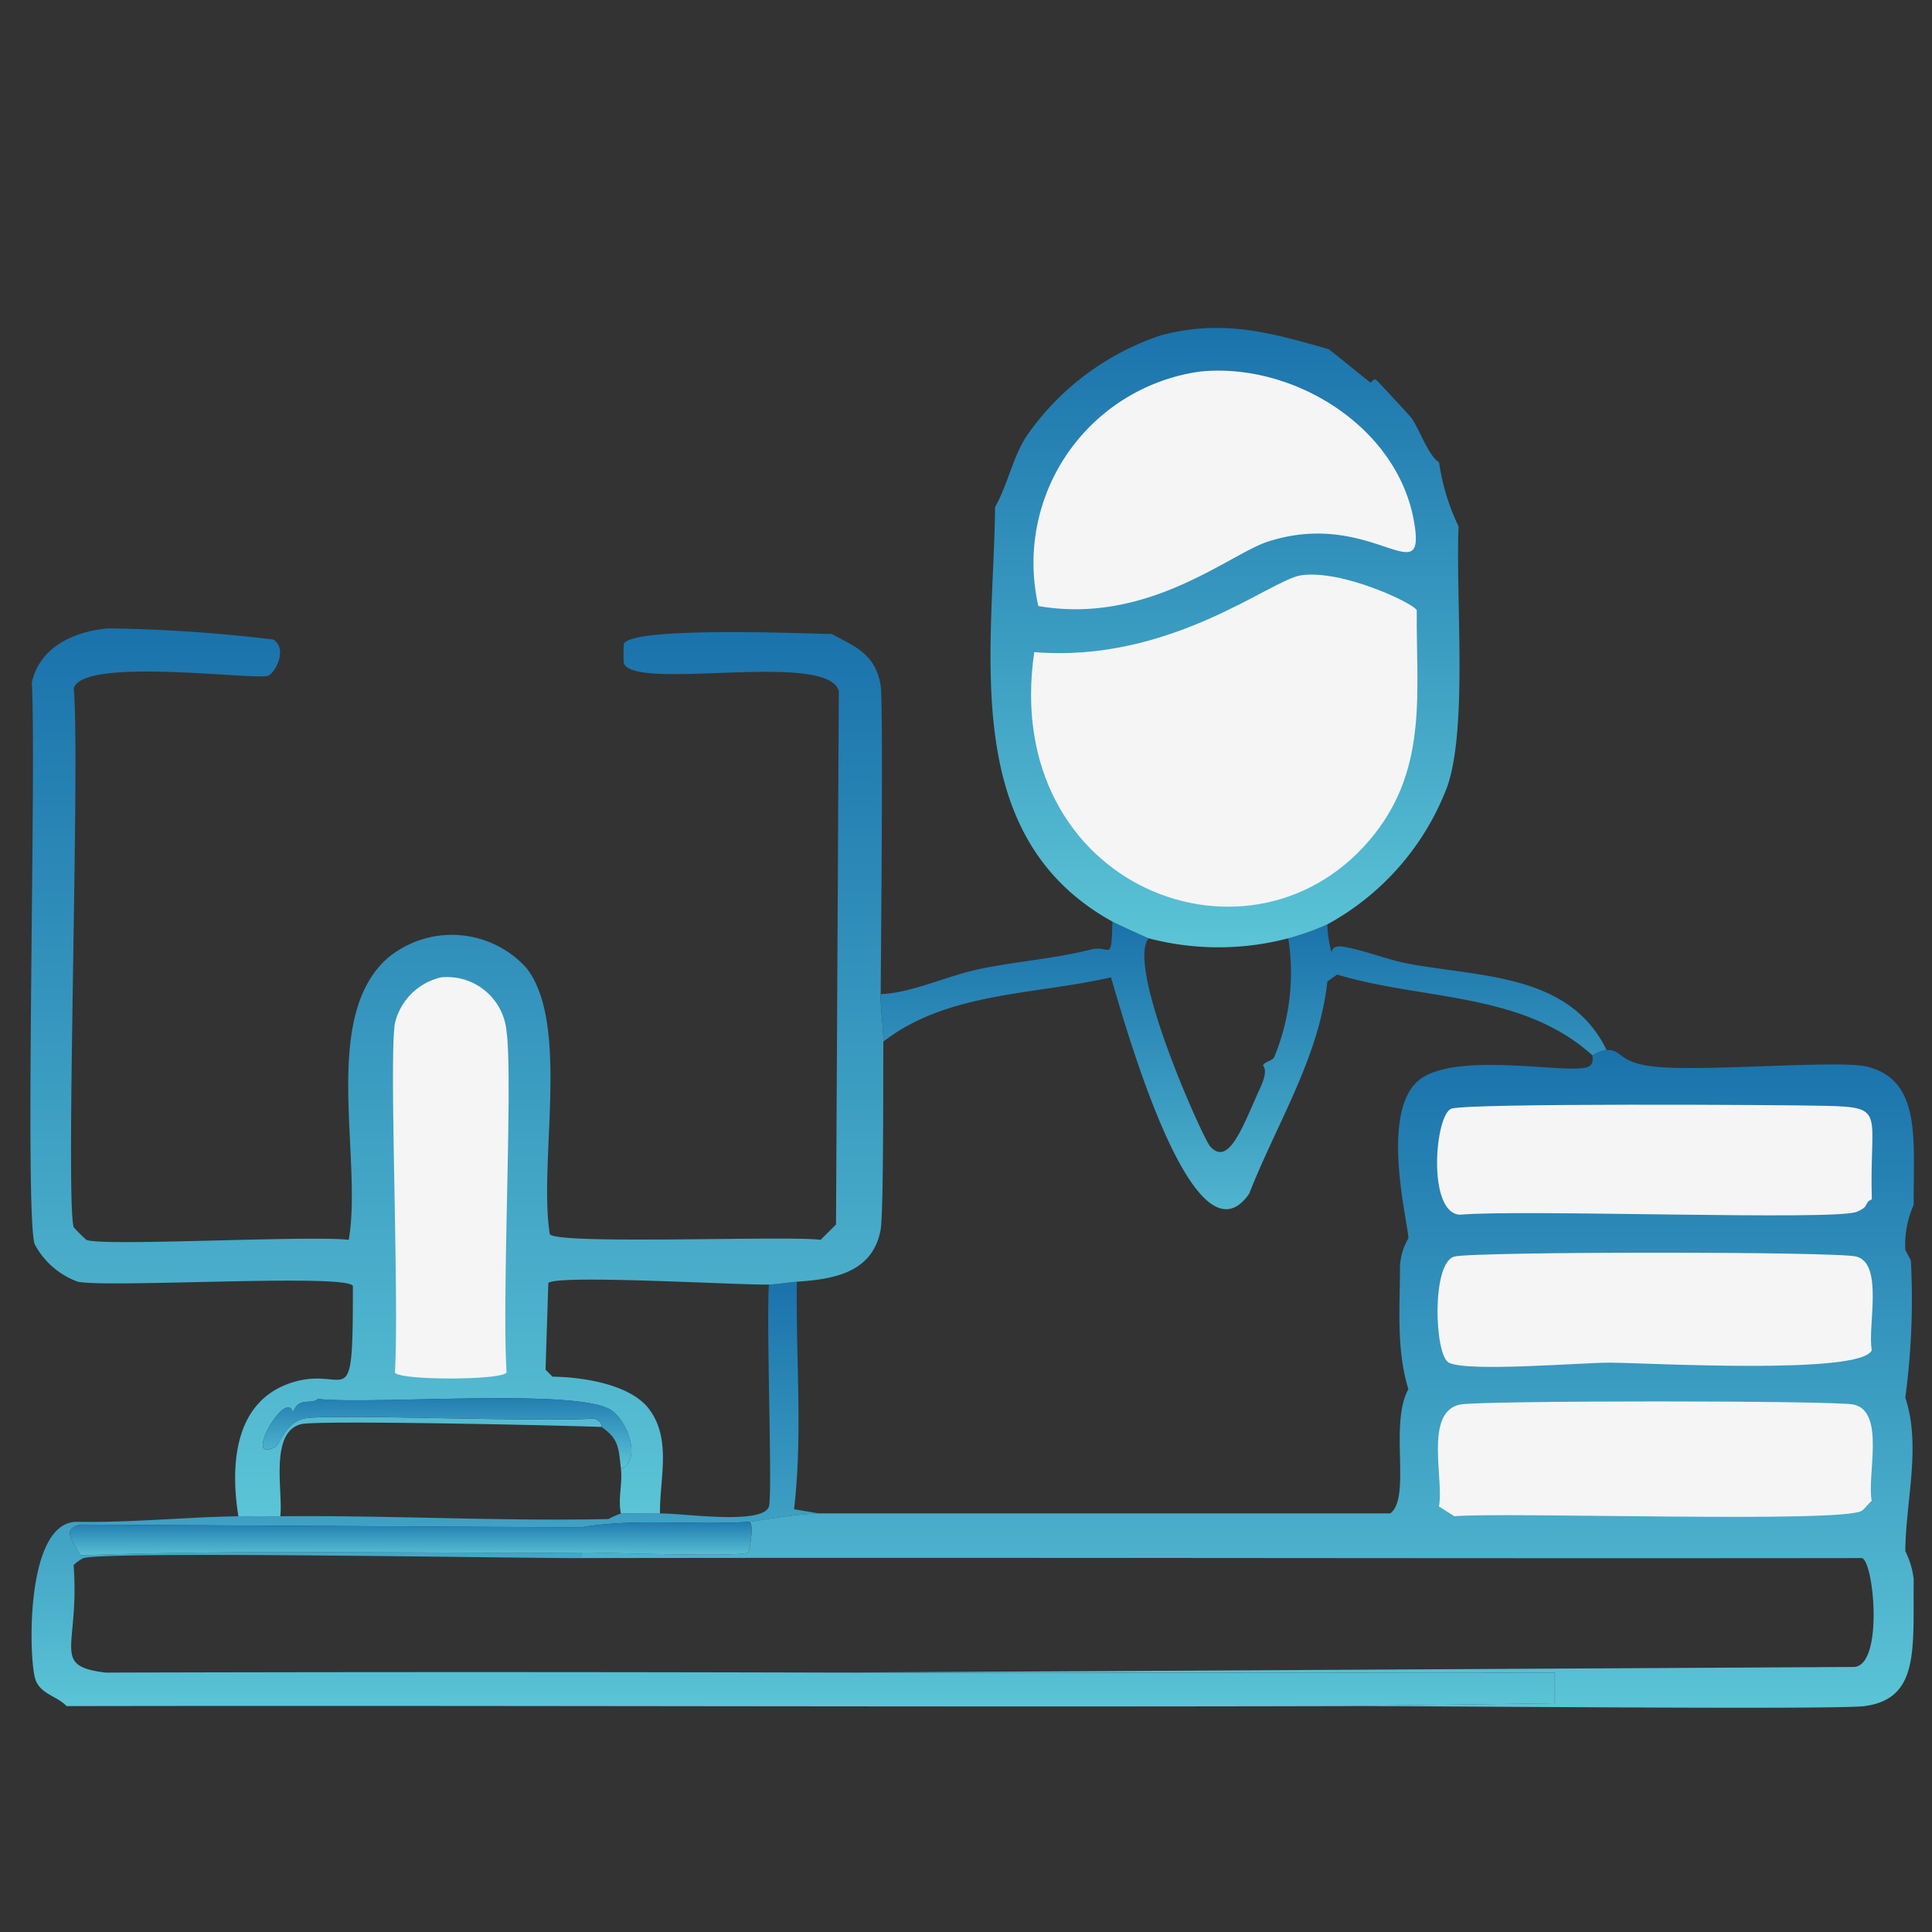
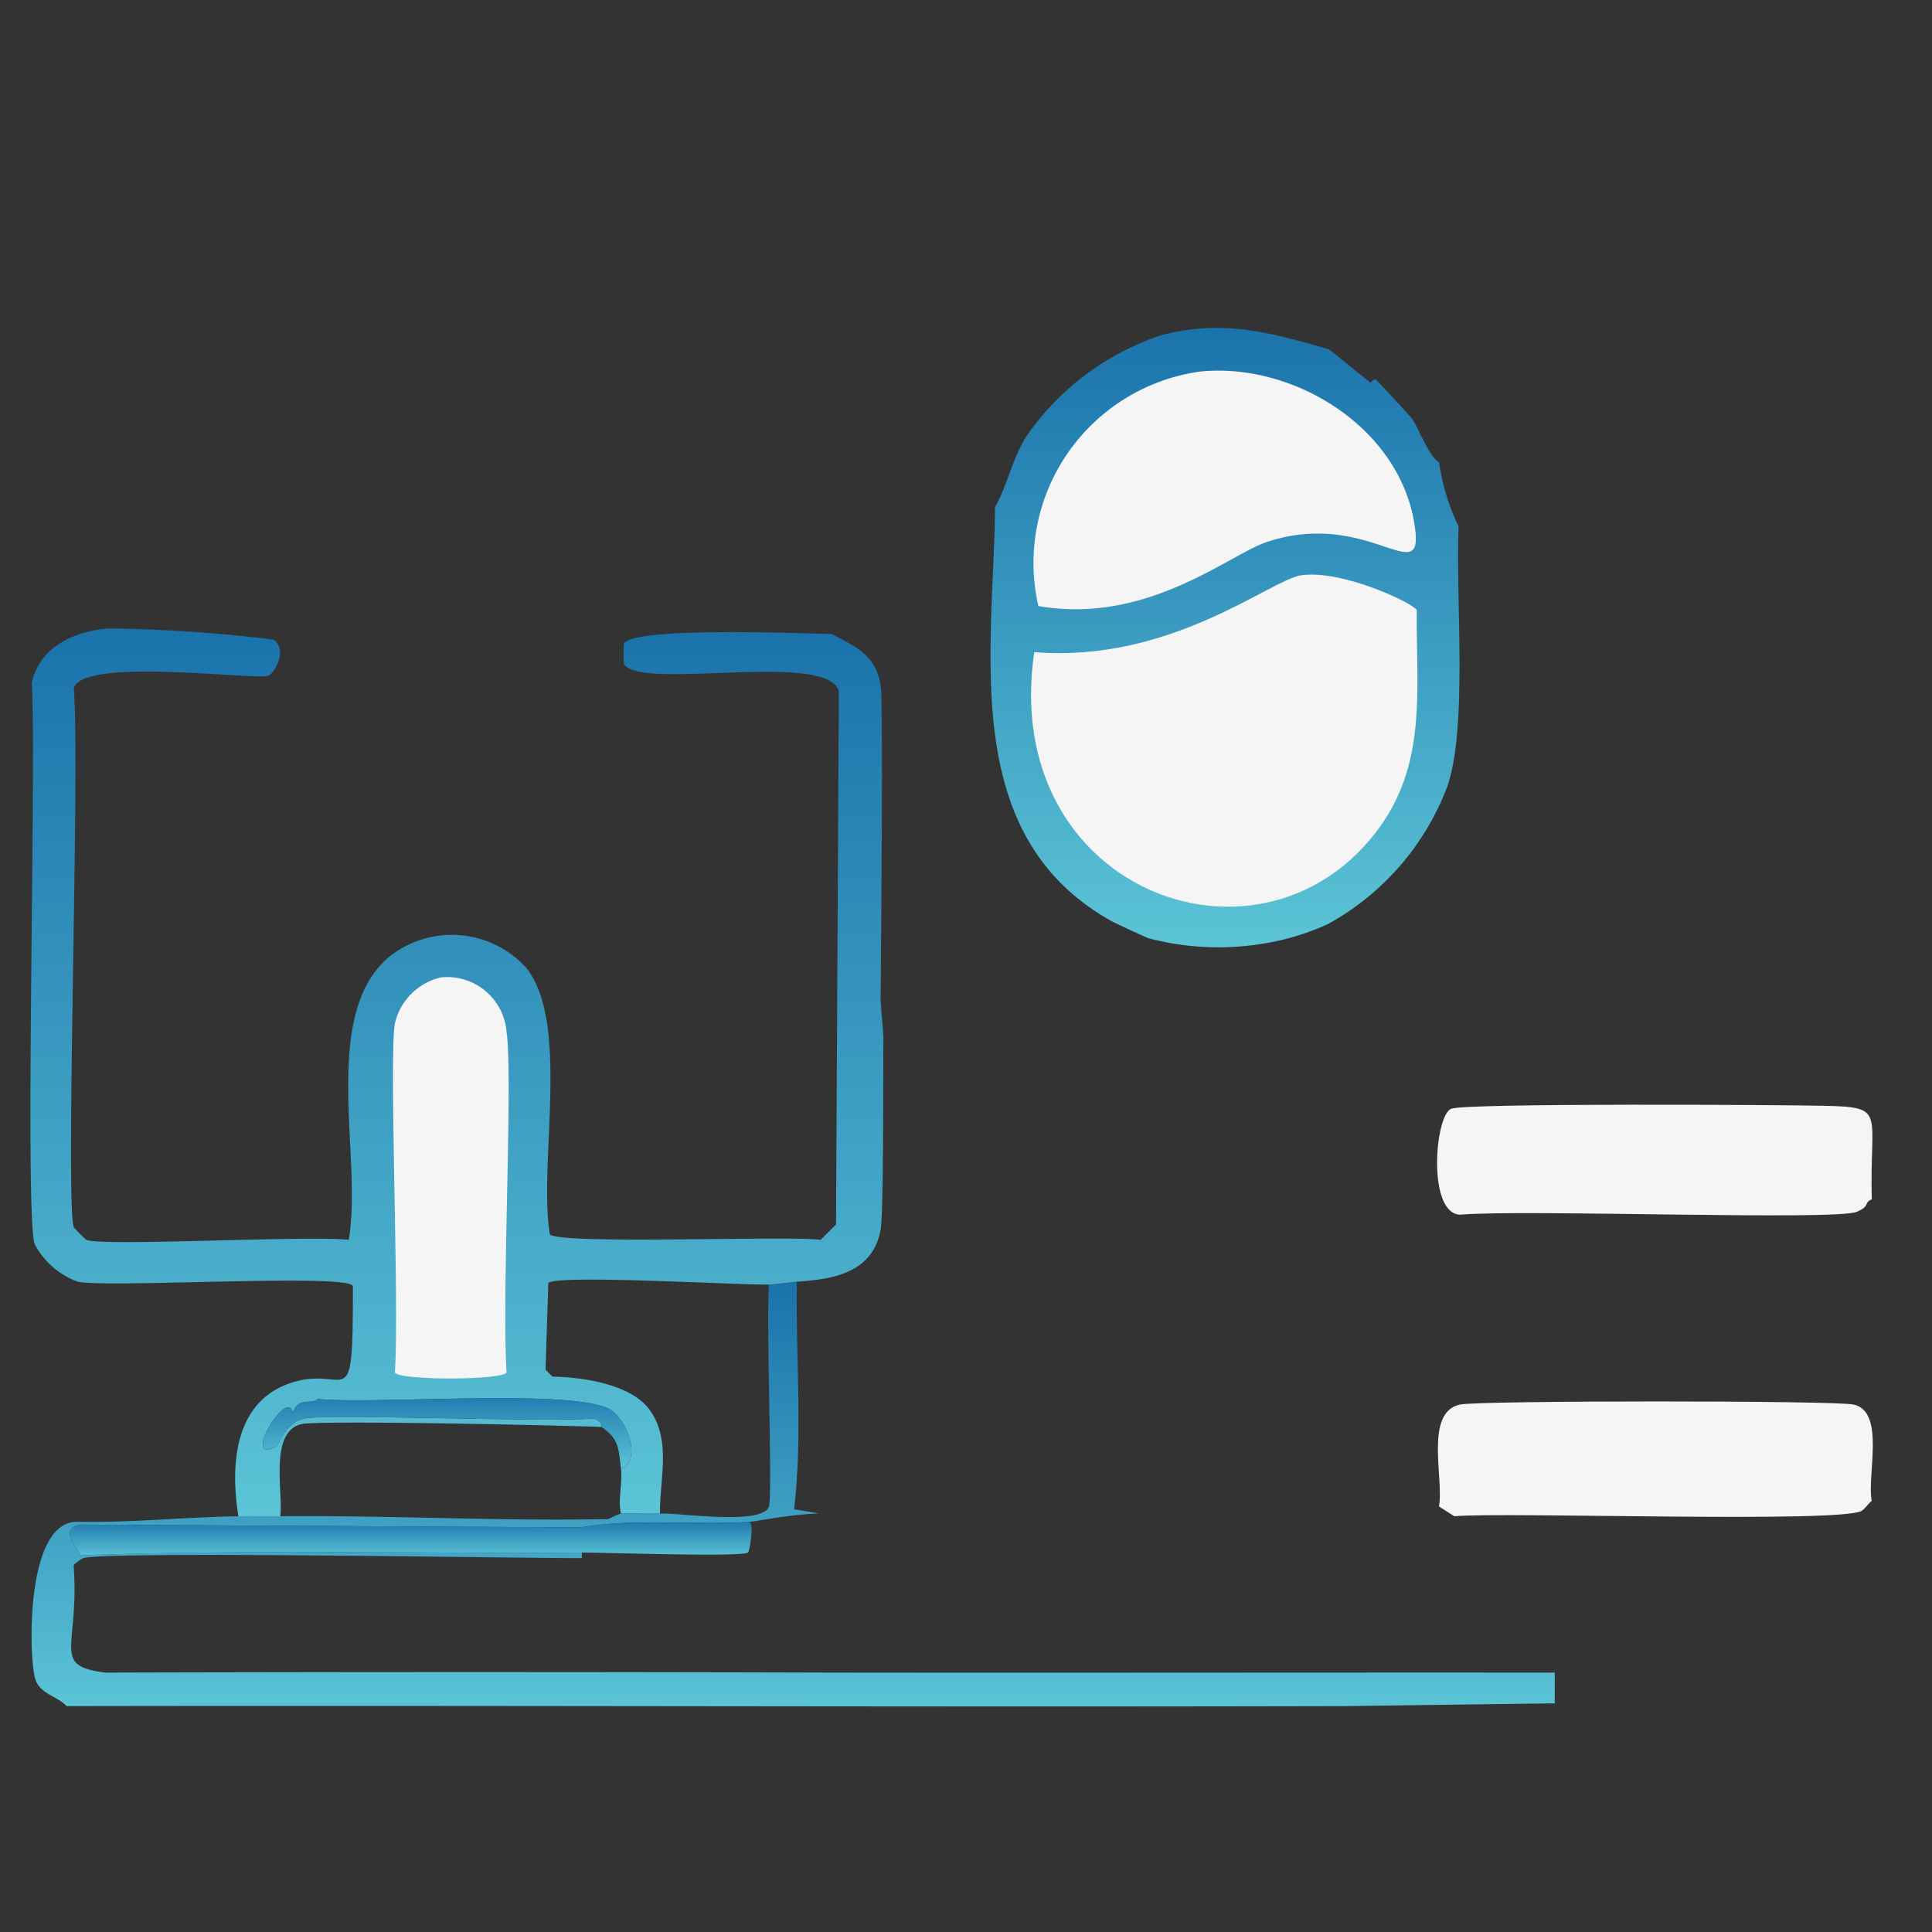
<svg xmlns="http://www.w3.org/2000/svg" width="100" height="100" viewBox="0 0 100 100">
  <rect x="0" y="0" width="100" height="100" fill="#333333" stroke="none" />
  <defs>
    <linearGradient id="linear-gradient" x1="0.5" x2="0.5" y2="1" gradientUnits="objectBoundingBox">
      <stop offset="0" stop-color="#1a72ab" />
      <stop offset="1" stop-color="#5bc4d6" />
    </linearGradient>
    <clipPath id="clip-path">
      <rect id="長方形_3717" data-name="長方形 3717" width="100" height="100" transform="translate(564 2553)" fill="none" stroke="#707070" stroke-width="1" />
    </clipPath>
    <clipPath id="clip-path-2">
      <rect id="長方形_3708" data-name="長方形 3708" width="97.486" height="71.42" fill="url(#linear-gradient)" />
    </clipPath>
  </defs>
  <g id="マスクグループ_52" data-name="マスクグループ 52" transform="translate(-564 -2553)" clip-path="url(#clip-path)">
    <g id="グループ_5024" data-name="グループ 5024" transform="translate(565.578 2569.972)">
      <g id="グループ_5023" data-name="グループ 5023">
        <g id="グループ_5022" data-name="グループ 5022" clip-path="url(#clip-path-2)">
          <path id="パス_66125" data-name="パス 66125" d="M39.826,189.792c-.065,3.914.312,7.866-.145,11.778l1.3.217c-1.537.048-3.229.408-3.613.434-2.913.19-5.865-.2-8.743.289l-25.868-.145c-1.007.205-.424.868,0,1.59,8.639-.307,17.3-.088,25.94-.144v.289c-3.374.006-24.561-.375-25.8,0a1.923,1.923,0,0,0-.506.361c.32,4.3-1.212,5.213,1.662,5.564q18.963-.053,37.934,0c12.346.015,24.712-.01,37.067,0v1.59l-10.911.144c-22.034.055-44.085-.041-66.114,0C1.5,211.2.58,211.14.374,210.241c-.315-1.378-.428-8.117,2.24-8.02,2.769.045,5.543-.244,8.309-.289.722-.011,1.444.007,2.168,0,5.643-.056,11.323.264,16.98.145a4.967,4.967,0,0,1,.65-.289c.672-.015,1.352.019,2.023,0,1.072-.03,5.313.625,5.636-.361.194-.592-.146-9.532,0-11.489.427-.014.988-.112,1.445-.145" transform="translate(-0.158 -140.423)" fill="url(#linear-gradient)" />
-           <path id="パス_66126" data-name="パス 66126" d="M183.037,118.993c-1.2,1.453,2.8,10.338,3.179,10.766.971,1.1,1.706-1.074,2.6-3.035.45-.986.123-1.1.145-1.156.079-.2.5-.233.578-.434a11.416,11.416,0,0,0,.723-6.142,13.119,13.119,0,0,0,2.023-.723,5.892,5.892,0,0,0,.217,1.445c.028.016-.024-.381.578-.289,1.037.158,2.259.661,3.324.867,3.71.716,8.4.49,10.333,4.48a1.839,1.839,0,0,0-.723.289c-3.632-3.3-8.746-2.846-13.223-4.191l-.506.361c-.427,3.938-2.627,7.359-4.046,10.983-2.88,4.152-6.514-9.075-7.153-11.2-3.965.912-8.469.754-11.778,3.324.007-.753-.15-1.646-.144-2.457,1.575-.047,3.445-.949,5.13-1.3,1.928-.4,3.838-.524,5.78-1.012.972-.243,1.033.753,1.084-1.445.181.1,1.779.838,1.879.867" transform="translate(-125.16 -87.399)" fill="url(#linear-gradient)" />
-           <path id="パス_66127" data-name="パス 66127" d="M162.756,143.68c.877-.019.524.656,2.529.867,2.485.262,9.578-.363,10.983,0,2.821.729,2.358,3.853,2.385,7.153a5.008,5.008,0,0,0-.434,2.312c0,.032.289.546.289.578a38.058,38.058,0,0,1-.289,7.081c.834,2.529.02,5.341,0,7.948a4.372,4.372,0,0,1,.434,1.445c-.038,3.611.314,6.186-2.529,6.575-1.44.2-22.336-.011-26.952,0l10.911-.145v-1.59c-12.355-.01-24.721.015-37.067,0l52.53-.289c1.551-.027,1.06-5.424.434-5.636-22.086.029-44.175-.038-66.259,0v-.289c1.1-.007,8.248.249,8.6,0,.065-.046.331-1.427.072-1.59.384-.025,2.076-.385,3.613-.433h29.553c1.1-.815-.063-4.618.939-6.431-.63-2.061-.435-4.2-.434-6.359a3.144,3.144,0,0,1,.434-1.445c0-.732-1.41-6.147.361-8.02,1.717-1.816,8.01-.408,8.96-.867.317-.153.189-.565.217-.578a1.84,1.84,0,0,1,.723-.289" transform="translate(-81.179 -106.305)" fill="url(#linear-gradient)" />
          <path id="パス_66128" data-name="パス 66128" d="M281.2,213.778c1-.214,19.38-.215,20.376,0,1.667.361.673,3.716.939,4.986-.178.142-.327.378-.506.506-.928.661-18.411.06-21.1.289l-.795-.506c.27-1.382-.777-4.875,1.084-5.275" transform="translate(-207.212 -158.051)" fill="#f5f5f5" />
-           <path id="パス_66129" data-name="パス 66129" d="M280.847,184.221c1.006-.266,19.8-.27,20.81,0,1.423.382.562,3.644.795,4.841-.507,1.3-11.595.661-13.512.65-1.477-.009-7.394.5-8.382,0-.742-.375-.91-5.175.289-5.491" transform="translate(-207.146 -136.153)" fill="#f5f5f5" />
          <path id="パス_66130" data-name="パス 66130" d="M300.007,154.629c3.181.074,2.258.328,2.385,4.841-.454.189-.054.356-.795.65-1.155.458-17.365-.142-20.521.145-1.715-.072-1.3-5.22-.434-5.491.924-.291,17.076-.2,19.365-.145" transform="translate(-207.086 -114.364)" fill="#f5f5f5" />
          <path id="パス_66131" data-name="パス 66131" d="M43.024,237.57c.259.163-.007,1.544-.072,1.59-.351.249-7.5-.007-8.6,0-8.643.056-17.3-.162-25.94.145-.423-.722-1.007-1.384,0-1.59l25.868.144c2.878-.49,5.83-.1,8.743-.289" transform="translate(-5.812 -175.773)" fill="url(#linear-gradient)" />
          <path id="パス_66132" data-name="パス 66132" d="M44,78.711c-.005.81.151,1.7.145,2.457-.015,1.656.019,8.883-.145,9.755-.424,2.262-2.53,2.546-4.335,2.674-.457.033-1.018.131-1.445.145-1.373.044-11.086-.538-11.417-.072l-.144,4.48.361.361c1.524.018,4.011.383,4.986,1.662,1.2,1.577.551,3.622.578,5.419-.671.019-1.351-.015-2.023,0-.166-.765.093-1.542,0-2.312,1.062-.4.389-2.435-.506-3.035-1.73-1.16-12.263-.272-15.174-.578-.42.329-.992-.153-1.3.723-.28-1.4-2.728,2.774-.867,1.734.153-.086.507-1.243,1.445-1.445,1.224-.264,12.06.2,15.029,0,.5.233.338.418.361.434-2.311-.088-14.678-.358-15.535-.145-1.668.415-.93,3.506-1.084,4.769-.724.007-1.446-.011-2.168,0-.428-2.67-.227-6,2.818-6.936,2.875-.881,3.116,1.974,3.107-4.986-.289-.651-12.578.108-14.234-.217a4.118,4.118,0,0,1-2.24-1.951c-.523-1.7.1-24.722-.144-29.047C.466,60.7,2.355,59.908,4.046,59.78a79.008,79.008,0,0,1,8.526.578c.778.517.046,1.795-.289,1.879-.864.216-9.6-.979-10.044.65.34,3.615-.444,26.569,0,27.891a7.949,7.949,0,0,0,.65.65c.746.358,11.512-.239,13.584,0C17.2,87.179,15,79.9,18.5,76.833a5.2,5.2,0,0,1,7.153.506c2.3,2.865.627,10.1,1.228,13.8.434.554,12.365.062,14.018.289l.795-.795.145-27.6c-.542-2.125-10.531.026-11.128-1.445a7.956,7.956,0,0,1,0-1.012c.5-.918,9.581-.517,10.766-.506,1.146.633,2.258,1,2.529,2.673.138.854.018,13.267,0,15.969" transform="translate(0 -44.227)" fill="url(#linear-gradient)" />
          <path id="パス_66133" data-name="パス 66133" d="M74.6,129.163a3.088,3.088,0,0,1,3.4,2.818c.336,2.349-.251,13.606,0,17.631-.216.413-5.595.419-5.78,0,.233-3.8-.311-16.254,0-18.064a3.182,3.182,0,0,1,2.385-2.385" transform="translate(-53.358 -95.546)" fill="#f5f5f5" />
          <path id="パス_66134" data-name="パス 66134" d="M64.764,216.624c-.125-1.031-.081-1.536-1.012-2.168-.023-.016.139-.2-.361-.434-2.969.2-13.805-.264-15.029,0-.938.2-1.292,1.359-1.445,1.445-1.86,1.04.587-3.131.867-1.734.309-.875.881-.394,1.3-.723,2.91.306,13.444-.582,15.174.578.895.6,1.567,2.636.506,3.035" transform="translate(-34.201 -157.573)" fill="url(#linear-gradient)" />
          <path id="パス_66135" data-name="パス 66135" d="M208.462,30.871a13.14,13.14,0,0,1-2.023.723,14.246,14.246,0,0,1-7.225,0c-.1-.03-1.7-.767-1.879-.867-7.956-4.4-6.165-13.85-6.069-21.46.646-1.149.89-2.484,1.59-3.613A13.709,13.709,0,0,1,199.864.379c3.183-.844,5.667-.137,8.671.723.73.566,1.442,1.165,2.168,1.734.013.01.171-.244.289-.145.1.086,1.683,1.794,1.807,1.951.38.485.881,1.973,1.445,2.312a11.411,11.411,0,0,0,1.012,3.324c-.161,3.666.476,10.355-.578,13.44a13.6,13.6,0,0,1-6.214,7.153" transform="translate(-141.337 0.001)" fill="url(#linear-gradient)" />
          <path id="パス_66136" data-name="パス 66136" d="M213.05,49.127c2.142-.323,5.887,1.476,6,1.806-.034,4.184.577,8.057-2.168,11.561-6.174,7.882-19.425,2.827-17.63-9.393,7.049.576,12.217-3.735,13.8-3.974" transform="translate(-147.297 -36.319)" fill="#f5f5f5" />
          <path id="パス_66137" data-name="パス 66137" d="M208.133,8.552c4.792-.477,10.179,2.824,11.055,7.731.693,3.882-2.2-.689-7.587,1.084-2,.659-6.2,4.3-11.85,3.324a10,10,0,0,1,8.382-12.139" transform="translate(-147.583 -6.294)" fill="#f5f5f5" />
        </g>
      </g>
    </g>
  </g>
</svg>